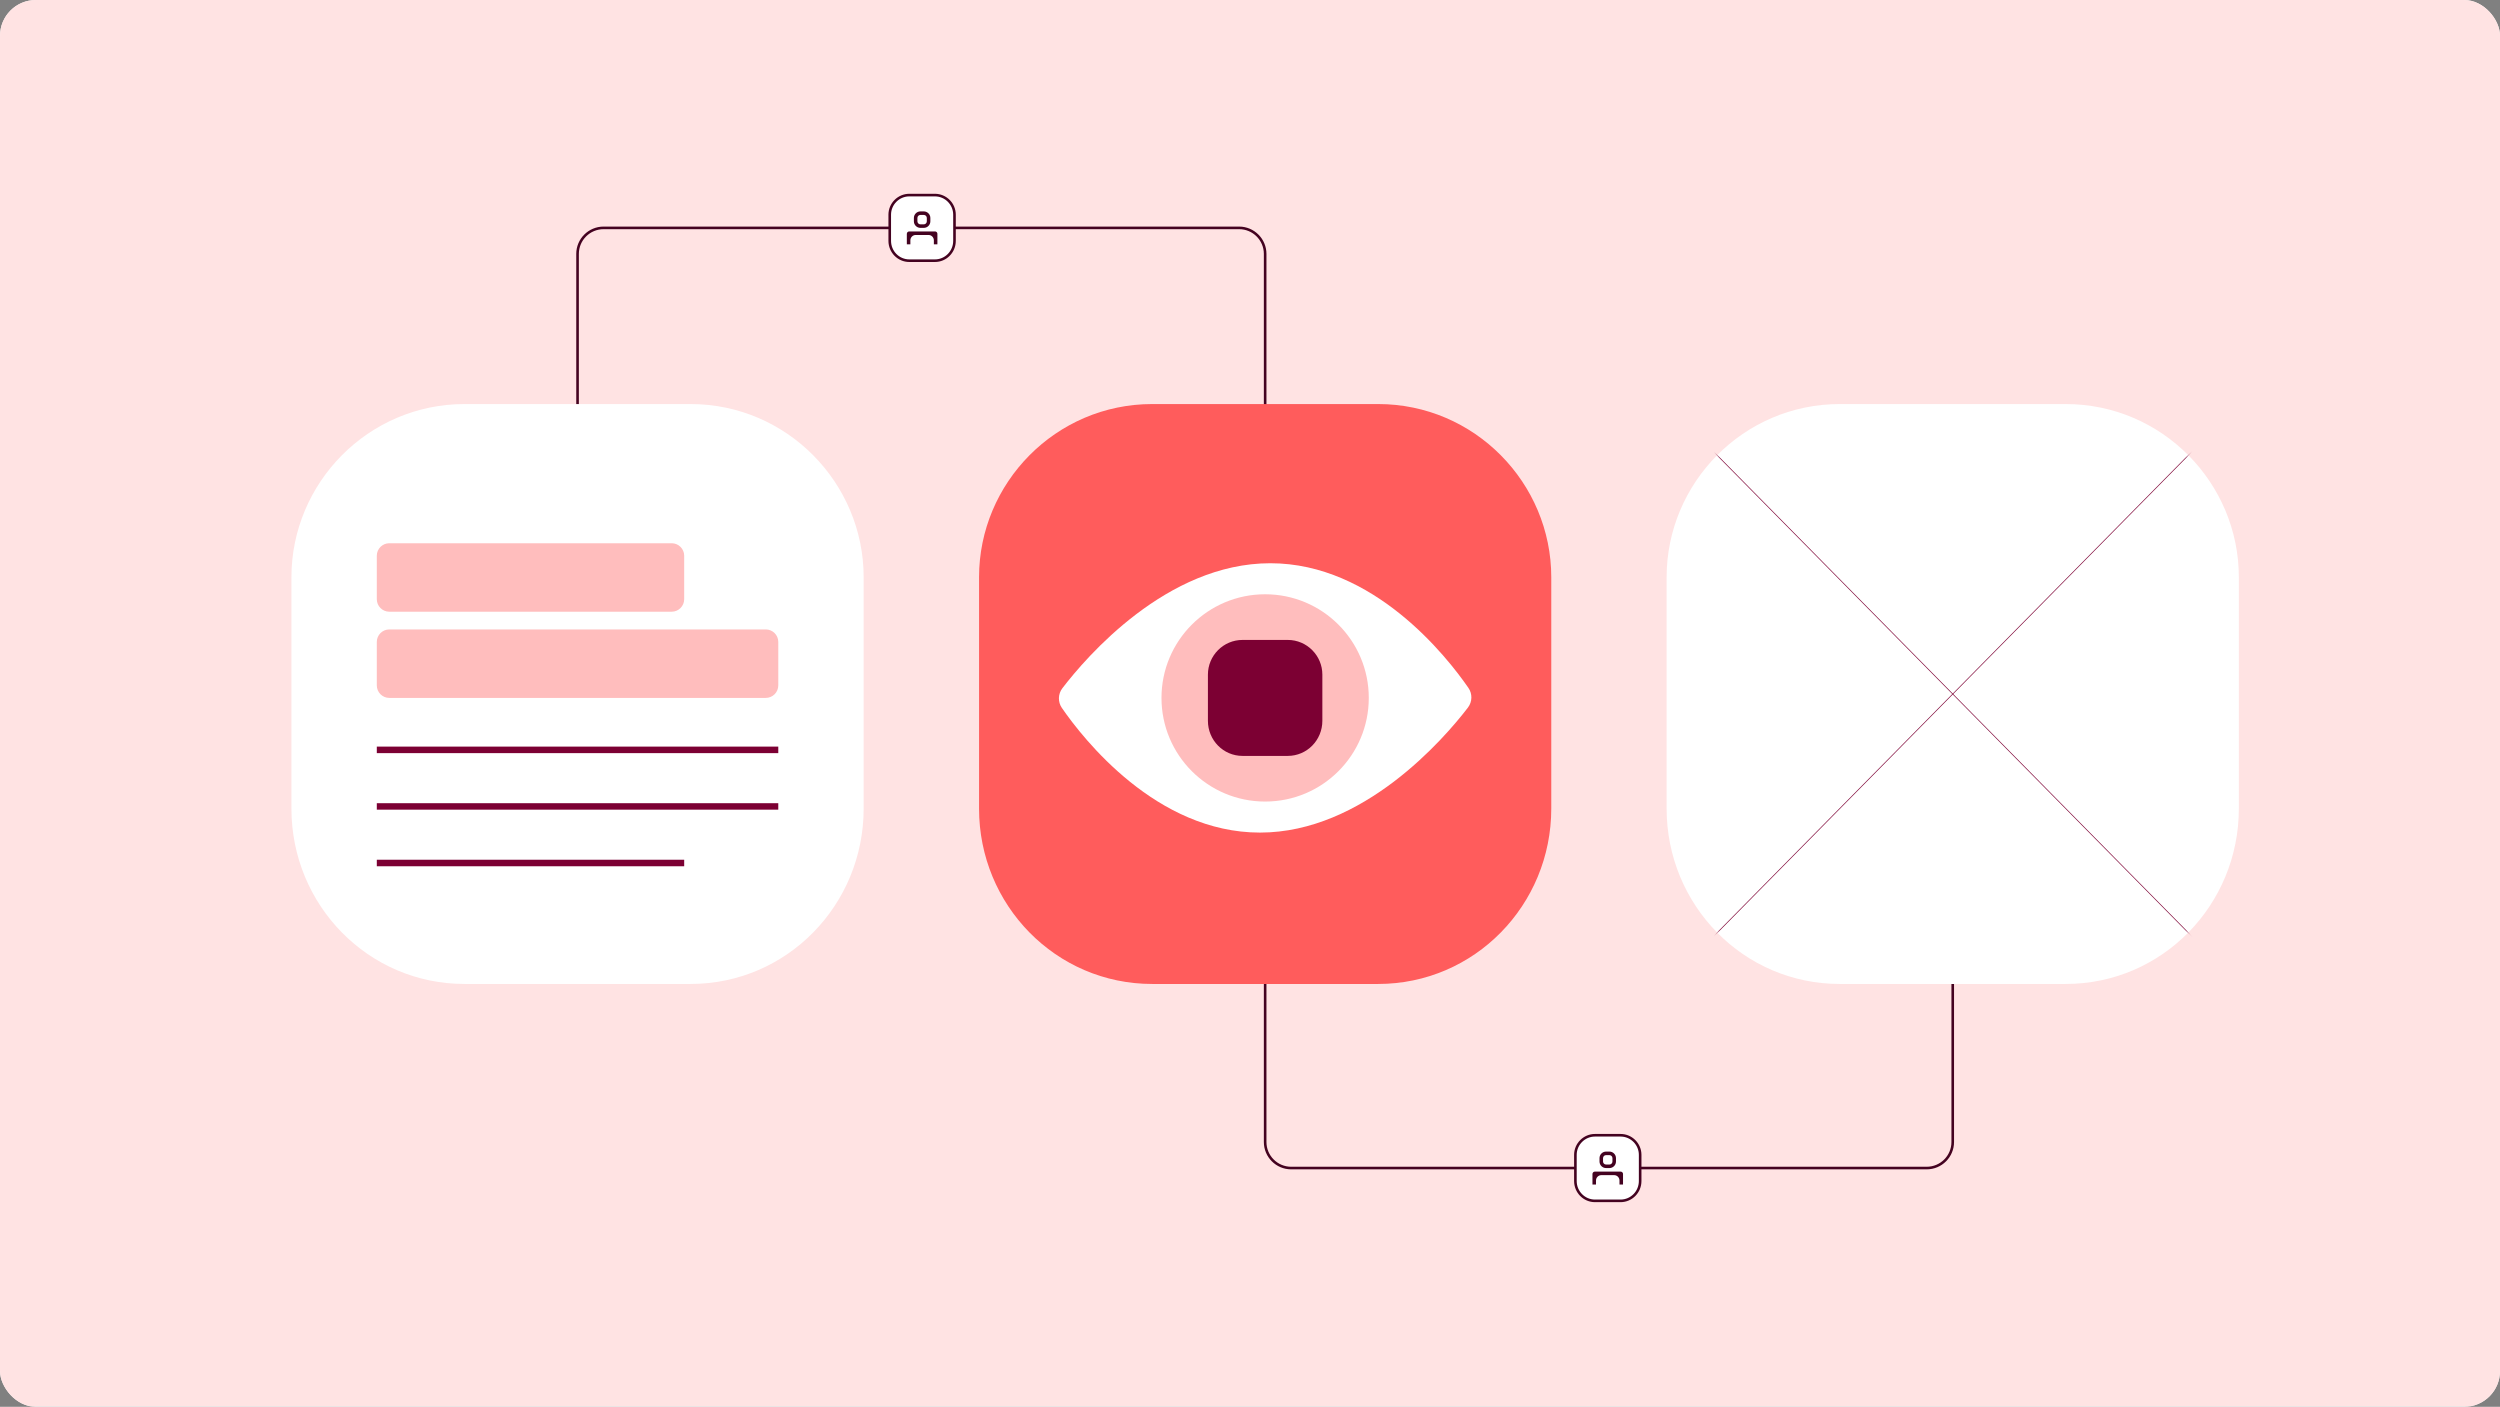
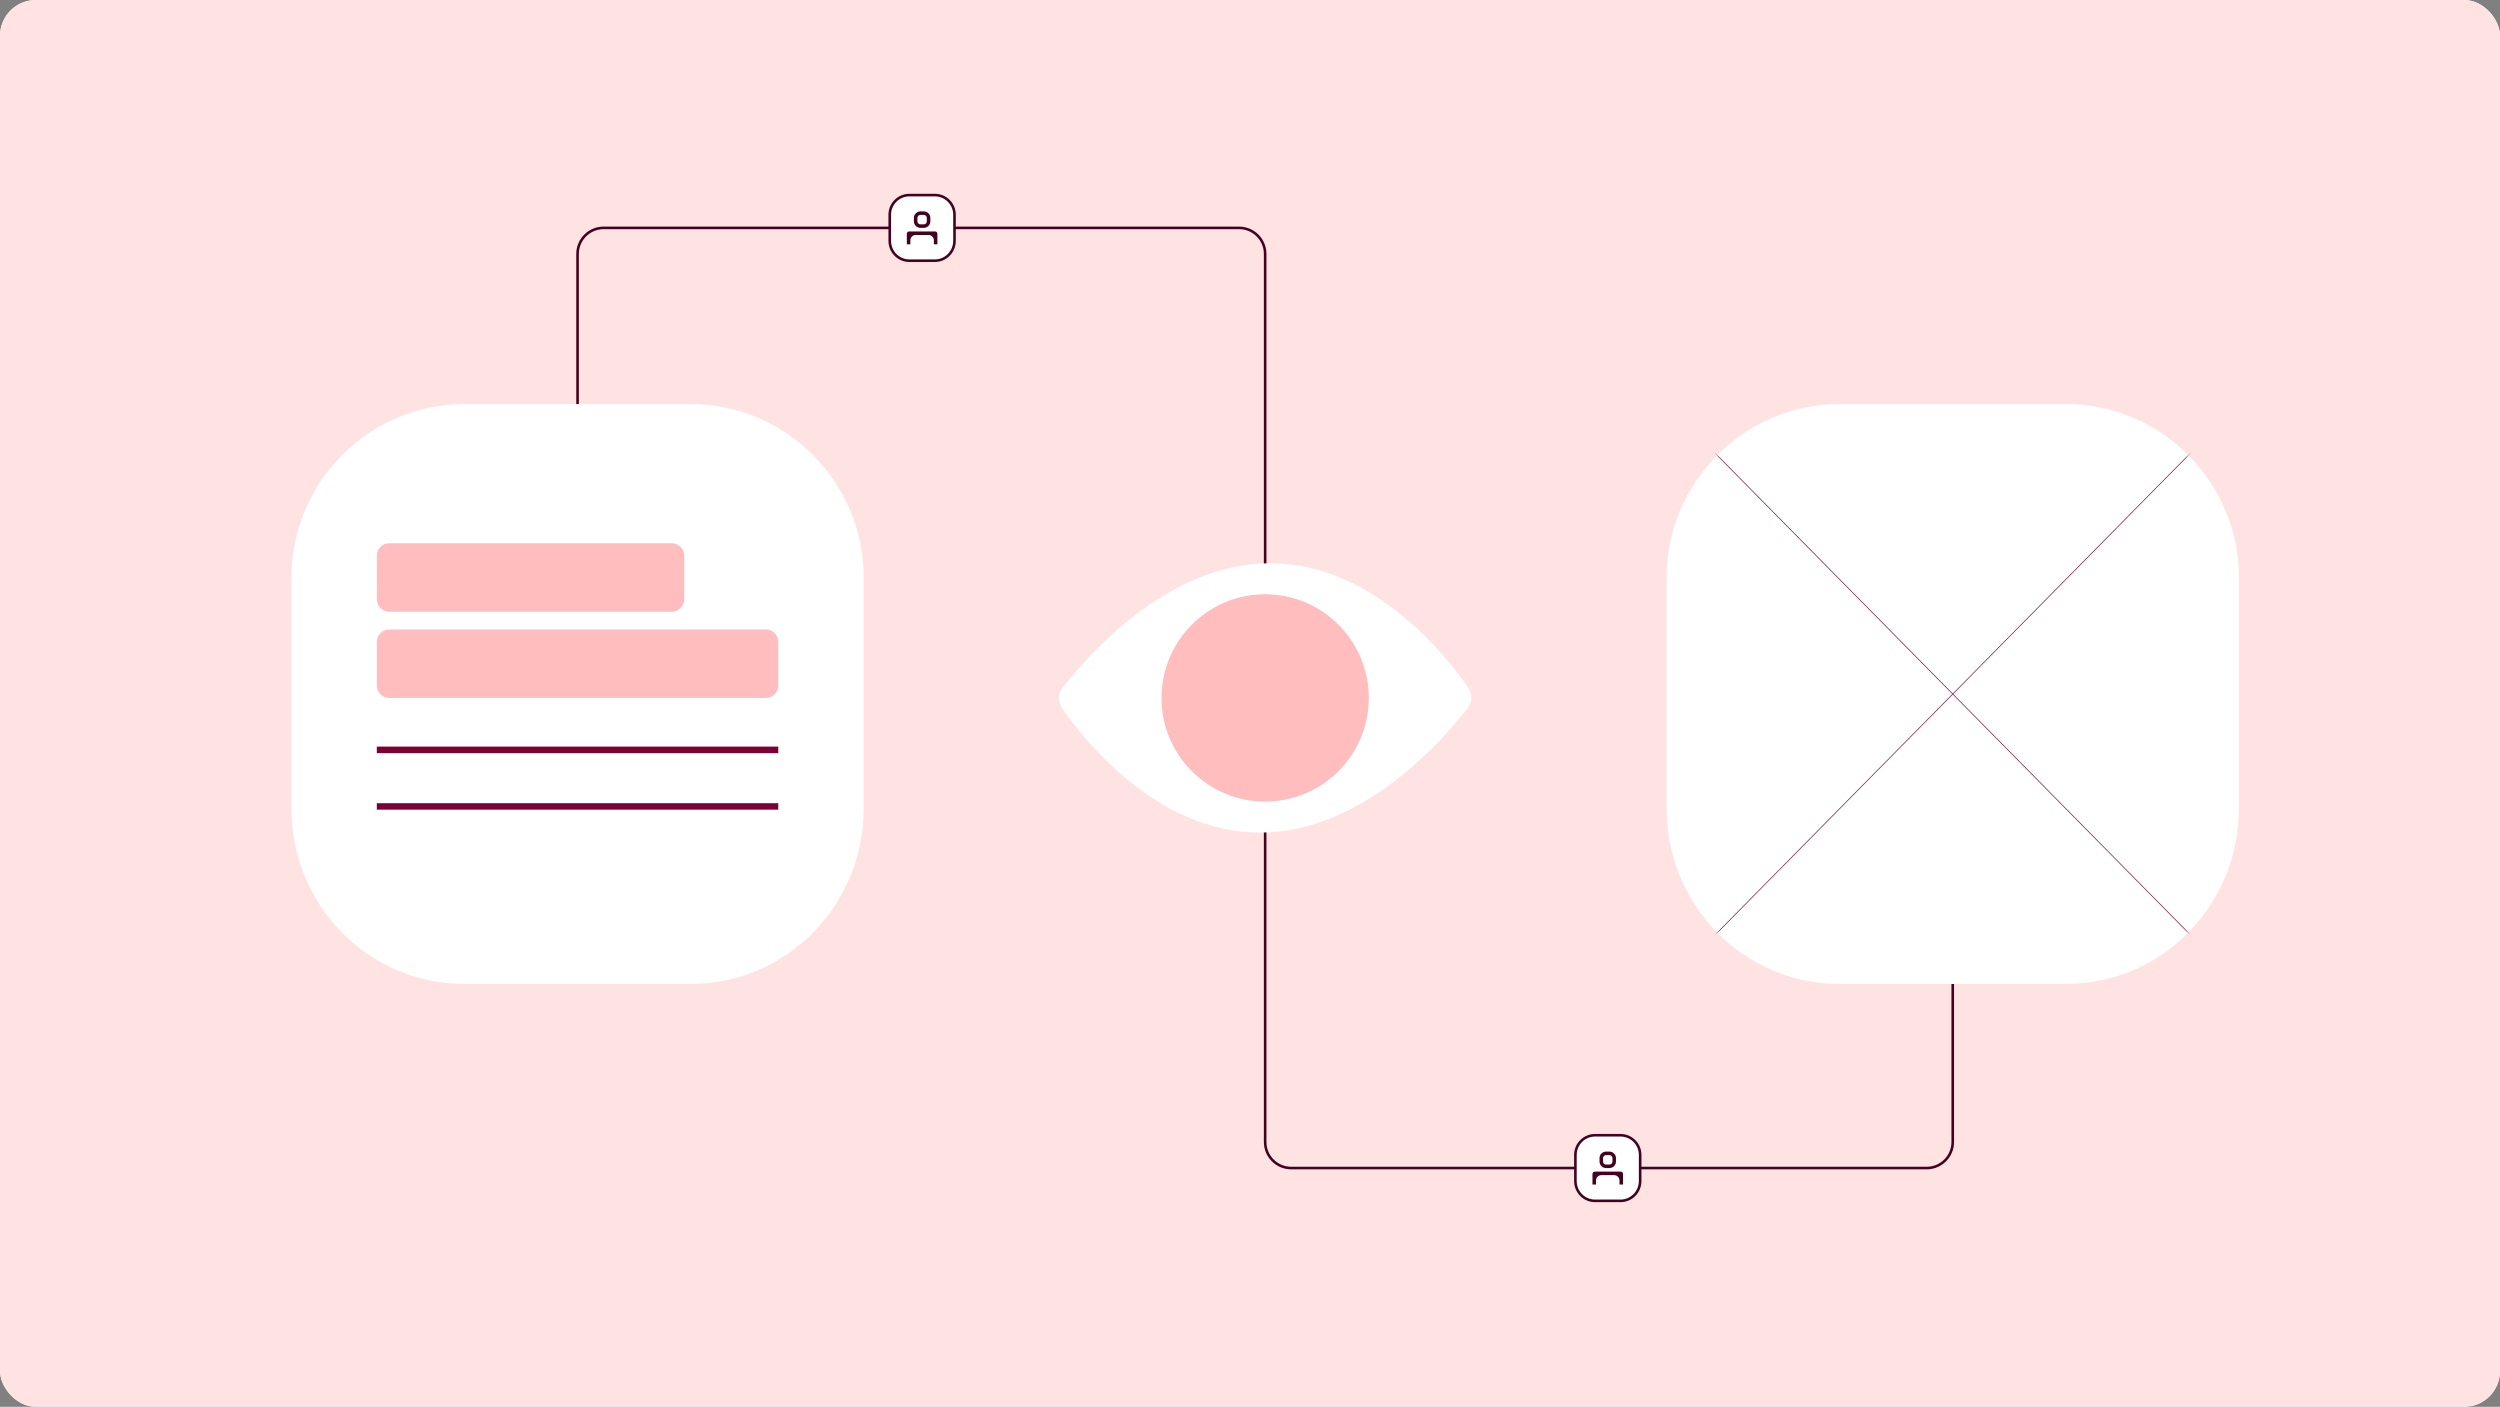
<svg xmlns="http://www.w3.org/2000/svg" width="558" height="314" viewBox="0 0 558 314" fill="none">
  <rect x="0" y="0" width="558" height="314" fill="#808080" stroke="none" />
  <g clip-path="url(#clip0_7374_46921)">
    <rect width="558" height="314" rx="8" fill="#F7F8F6" />
    <path d="M558 0H0V313.875H558V0Z" fill="#FFE3E3" />
    <path d="M128.91 91.929V56.676C128.91 53.464 131.511 50.863 134.723 50.863H276.568C279.779 50.863 282.381 53.464 282.381 56.676V254.897C282.381 258.108 284.982 260.709 288.193 260.709H430.038C433.25 260.709 435.851 258.108 435.851 254.897V158.682" stroke="#440220" stroke-width="0.581" stroke-miterlimit="10" />
    <path d="M103.706 219.622H154.109C175.638 219.622 192.768 202.004 192.768 180.475V128.843C192.768 107.801 175.641 90.184 154.109 90.184H103.706C82.173 90.184 65.047 107.801 65.047 128.843V180.475C65.047 202.007 82.173 219.622 103.706 219.622Z" fill="white" />
-     <path d="M257.182 219.622H307.585C329.115 219.622 346.244 202.004 346.244 180.475V128.843C346.244 107.801 329.118 90.184 307.585 90.184H257.182C235.65 90.184 218.523 107.801 218.523 128.843V180.475C218.523 202.007 235.65 219.622 257.182 219.622Z" fill="#FF5C5C" />
    <path d="M410.649 219.622H461.052C482.582 219.622 499.711 202.004 499.711 180.475V128.843C499.711 107.801 482.585 90.184 461.052 90.184H410.649C389.117 90.184 371.99 107.801 371.99 128.843V180.475C371.99 202.007 389.117 219.622 410.649 219.622Z" fill="white" />
    <path d="M202.964 58.188H208.669C211.104 58.188 213.043 56.194 213.043 53.758V47.917C213.043 45.537 211.104 43.543 208.669 43.543H202.964C200.528 43.543 198.59 45.537 198.59 47.917V53.758C198.59 56.194 200.528 58.188 202.964 58.188Z" fill="white" stroke="#440220" stroke-width="0.581" stroke-miterlimit="10" />
    <path d="M205.44 50.862H206.193C206.998 50.862 207.655 50.205 207.655 49.4V48.647C207.655 47.842 206.998 47.185 206.193 47.185H205.44C204.635 47.185 203.979 47.842 203.979 48.647V49.4C203.979 50.205 204.635 50.862 205.44 50.862ZM204.766 48.647C204.766 48.275 205.068 47.973 205.44 47.973H206.193C206.565 47.973 206.867 48.275 206.867 48.647V49.4C206.867 49.772 206.565 50.074 206.193 50.074H205.44C205.068 50.074 204.766 49.772 204.766 49.4V48.647Z" fill="#440220" />
    <path d="M209.231 52.191C209.231 51.898 208.993 51.656 208.696 51.656H202.939C202.646 51.656 202.404 51.895 202.404 52.191V54.243H202.407V54.539H203.195V53.65C203.195 52.987 203.727 52.447 204.378 52.447H207.255C207.906 52.447 208.438 52.987 208.438 53.65V54.539H209.225V54.237H209.228V52.191H209.231Z" fill="#440220" />
    <path d="M356.003 268.033H361.708C364.143 268.033 366.082 266.04 366.082 263.604V257.763C366.082 255.382 364.143 253.389 361.708 253.389H356.003C353.567 253.389 351.629 255.382 351.629 257.763V263.604C351.629 266.04 353.567 268.033 356.003 268.033Z" fill="white" stroke="#440220" stroke-width="0.581" stroke-miterlimit="10" />
    <path d="M358.472 260.712H359.224C360.029 260.712 360.686 260.055 360.686 259.25V258.497C360.686 257.692 360.029 257.035 359.224 257.035H358.472C357.667 257.035 357.01 257.692 357.01 258.497V259.25C357.01 260.055 357.667 260.712 358.472 260.712ZM357.797 258.497C357.797 258.125 358.1 257.823 358.472 257.823H359.224C359.596 257.823 359.899 258.125 359.899 258.497V259.25C359.899 259.622 359.596 259.924 359.224 259.924H358.472C358.1 259.924 357.797 259.622 357.797 259.25V258.497Z" fill="#440220" />
    <path d="M362.262 262.037C362.262 261.743 362.024 261.502 361.728 261.502H355.97C355.677 261.502 355.436 261.74 355.436 262.037V264.089H355.438V264.385H356.226V263.496C356.226 262.833 356.758 262.292 357.409 262.292H360.286C360.937 262.292 361.469 262.833 361.469 263.496V264.385H362.257V264.083H362.259V262.037H362.262Z" fill="#440220" />
    <mask id="mask0_7374_46921" style="mask-type:luminance" maskUnits="userSpaceOnUse" x="371" y="90" width="129" height="130">
      <path d="M410.649 219.626H461.052C482.582 219.626 499.711 202.008 499.711 180.479V128.846C499.711 107.805 482.585 90.188 461.052 90.188H410.649C389.117 90.188 371.99 107.805 371.99 128.846V180.479C371.99 202.011 389.117 219.626 410.649 219.626Z" fill="white" />
    </mask>
    <g mask="url(#mask0_7374_46921)">
      <path d="M371.992 219.626L499.71 90.188" stroke="#7C0033" stroke-width="0.145" stroke-miterlimit="10" />
      <path d="M499.71 219.626L371.992 90.188" stroke="#7C0033" stroke-width="0.145" stroke-miterlimit="10" />
    </g>
    <path d="M149.918 121.25H86.896C85.354 121.25 84.103 122.5 84.103 124.043V133.741C84.103 135.284 85.354 136.534 86.896 136.534H149.918C151.461 136.534 152.711 135.284 152.711 133.741V124.043C152.711 122.5 151.461 121.25 149.918 121.25Z" fill="#FFBDBD" />
    <path d="M170.919 140.49H86.896C85.354 140.49 84.103 141.741 84.103 143.283V152.981C84.103 154.524 85.354 155.774 86.896 155.774H170.919C172.461 155.774 173.712 154.524 173.712 152.981V143.283C173.712 141.741 172.461 140.49 170.919 140.49Z" fill="#FFBDBD" />
    <path d="M84.103 167.367H173.712" stroke="#7C0033" stroke-width="1.453" stroke-miterlimit="10" />
    <path d="M84.103 179.994H173.712" stroke="#7C0033" stroke-width="1.453" stroke-miterlimit="10" />
-     <path d="M84.103 192.619H152.711" stroke="#7C0033" stroke-width="1.453" stroke-miterlimit="10" />
    <path d="M283.536 125.715C260.379 125.715 242.401 146.718 237.123 153.612C236.135 154.902 236.089 156.678 237.013 158.015C241.828 164.987 258.156 185.834 281.225 185.834C304.295 185.834 322.361 164.83 327.638 157.936C328.626 156.646 328.673 154.87 327.749 153.533C322.933 146.561 306.606 125.715 283.536 125.715Z" fill="white" />
    <path d="M282.378 178.908C295.154 178.908 305.512 168.551 305.512 155.774C305.512 142.998 295.154 132.641 282.378 132.641C269.601 132.641 259.244 142.998 259.244 155.774C259.244 168.551 269.601 178.908 282.378 178.908Z" fill="#FFBDBD" />
-     <path d="M277.338 168.718H287.42C291.727 168.718 295.15 165.196 295.15 160.889V150.563C295.15 146.354 291.724 142.832 287.42 142.832H277.338C273.031 142.832 269.607 146.354 269.607 150.563V160.889C269.607 165.196 273.034 168.718 277.338 168.718Z" fill="#7C0033" />
  </g>
  <defs>
    <clipPath id="clip0_7374_46921">
      <rect width="558" height="314" rx="8" fill="white" />
    </clipPath>
  </defs>
</svg>